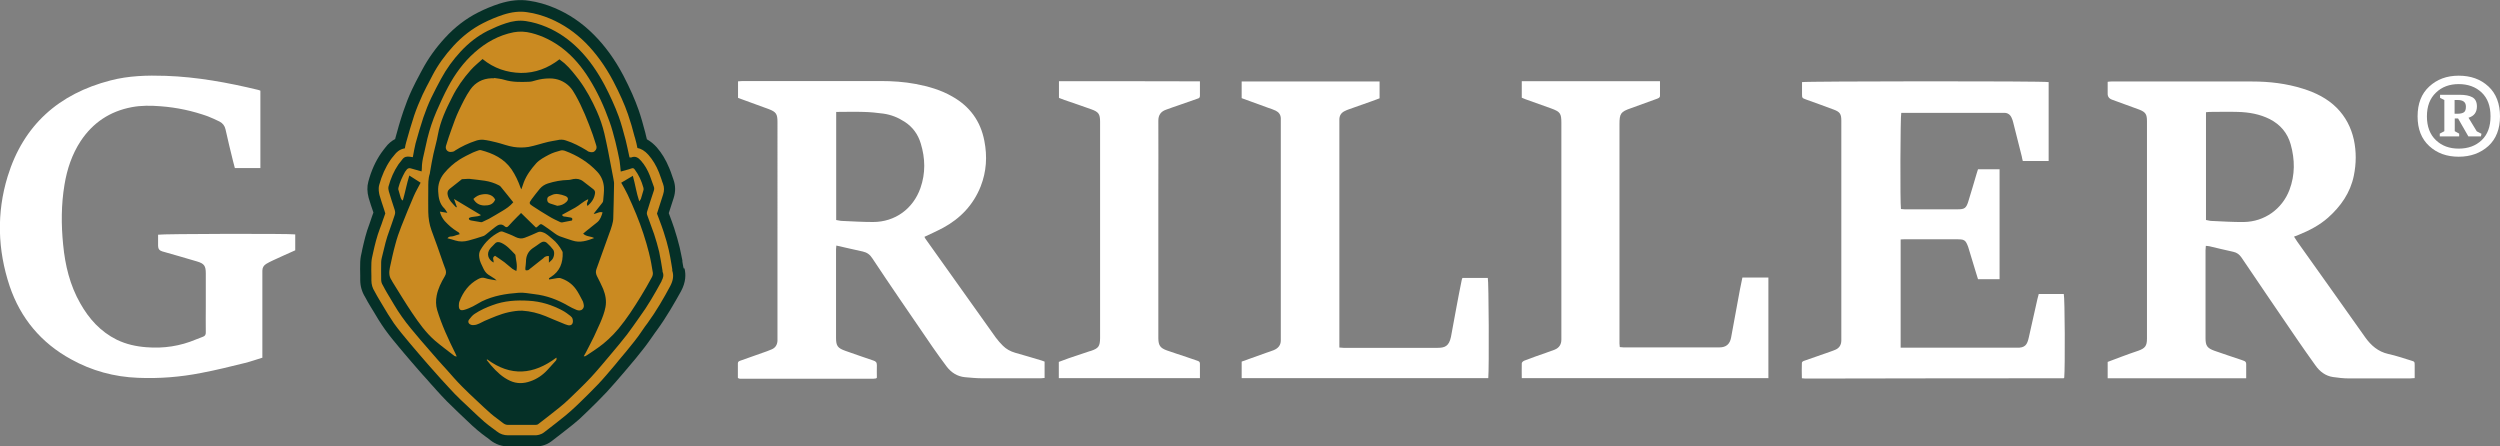
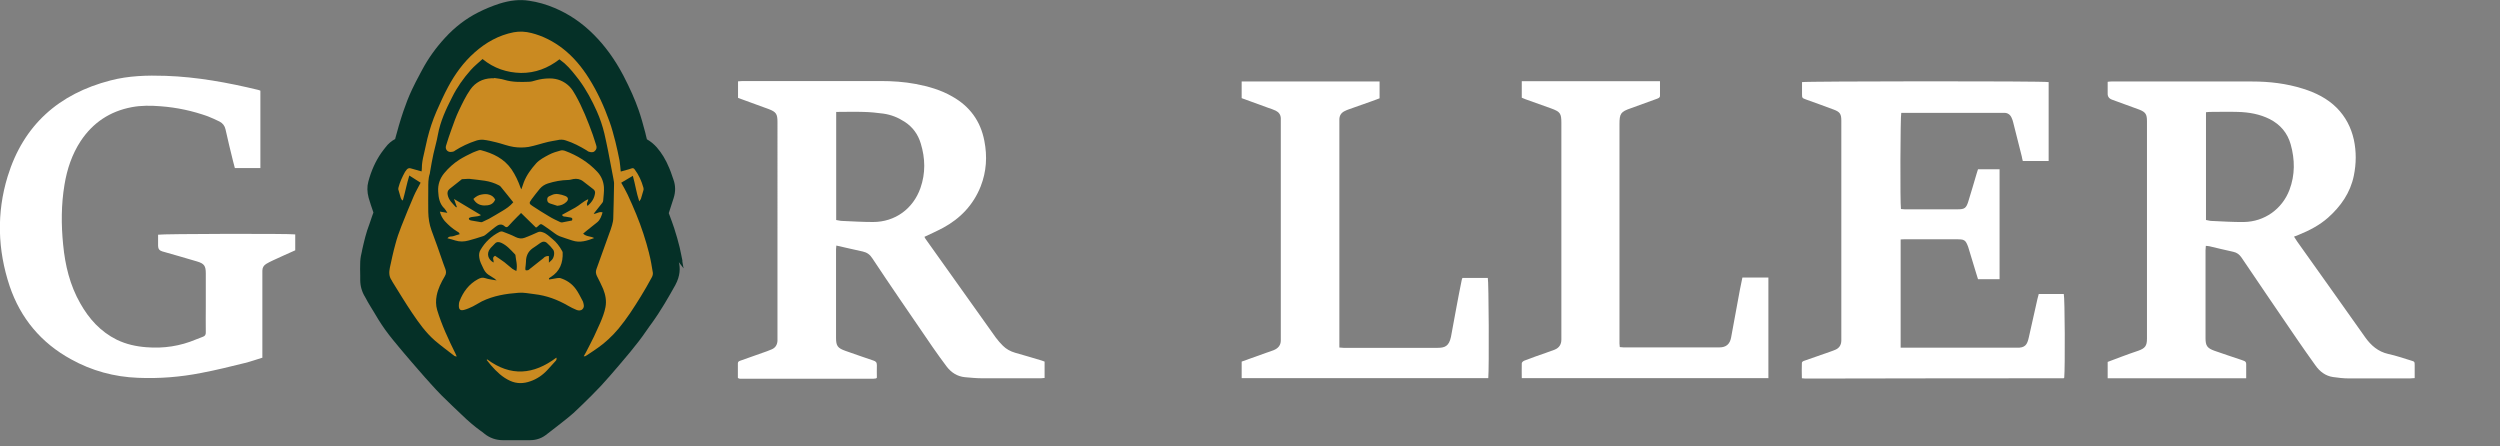
<svg xmlns="http://www.w3.org/2000/svg" viewBox="0 0 163.51 29.18" id="uuid-c2df5210-a3ac-47e8-9595-36f415cfad2d">
  <rect x="0" y="0" width="163.51" height="29.18" fill="#808080" stroke="none" />
  <defs>
    <clipPath id="uuid-06e78c98-8753-4335-8622-766238b13f04">
      <rect style="fill:none;" height="29.18" width="163.51" />
    </clipPath>
  </defs>
  <g style="clip-path:url(#uuid-06e78c98-8753-4335-8622-766238b13f04);">
    <path style="fill:#fff;" d="M17.17,23.39c-.36.11-.75.25-1.15.35-.94.23-1.89.47-2.85.65-1.37.27-2.75.38-4.15.32-1.55-.06-3.02-.46-4.37-1.21-1.96-1.07-3.31-2.69-4.02-4.79-.79-2.37-.86-4.79-.13-7.17,1.03-3.36,3.35-5.41,6.73-6.28,1.19-.31,2.39-.34,3.61-.3,2.05.07,4.06.44,6.05.92.05.01.08.03.14.05v5.06h-1.67c-.04-.15-.08-.3-.12-.46-.17-.69-.34-1.38-.49-2.07-.05-.23-.18-.4-.39-.51-.25-.12-.5-.24-.76-.34-1-.36-2.03-.58-3.09-.66-.64-.05-1.27-.06-1.9.06-1.42.27-2.53,1.01-3.33,2.21-.57.87-.89,1.83-1.06,2.85-.22,1.31-.22,2.62-.09,3.93.13,1.35.44,2.65,1.12,3.84.57,1.01,1.32,1.85,2.39,2.38.62.3,1.27.44,1.94.49,1.12.09,2.2-.07,3.24-.51.14-.06.29-.11.44-.17.15-.05.21-.14.2-.31-.01-.56,0-1.12,0-1.68v-2.16c0-.49-.1-.64-.57-.78-.76-.23-1.52-.44-2.28-.66-.18-.05-.27-.17-.27-.36v-.73c.23-.06,8.63-.08,8.97-.02v1.04c-.49.22-.99.44-1.48.67-.14.06-.28.14-.42.22-.16.1-.25.24-.25.44v5.67h0,0Z" />
-     <path style="fill:#fff;" d="M160.73,6.54c.37,0,.55.14.55.43,0,.19-.04.32-.14.38-.09.06-.23.09-.42.09h-.18v-.9h.18ZM162,6.96c0-.29-.1-.49-.3-.6s-.47-.16-.82-.16h-1.29v.2l.28.14v2.04l-.3.16v.18h1.27v-.18l-.29-.16v-.83h.22l.67,1.17h.82l.04-.17-.31-.16-.54-.89c.37-.11.55-.36.55-.74M159.32,9.17c-.39-.37-.59-.89-.59-1.56s.2-1.18.59-1.55c.39-.38.89-.56,1.49-.56s1.11.18,1.5.55c.39.37.58.89.58,1.56s-.19,1.19-.58,1.56c-.39.37-.89.55-1.5.55s-1.1-.18-1.49-.55M158.88,5.66c-.51.47-.76,1.12-.76,1.95s.25,1.47.76,1.94c.51.47,1.15.7,1.93.7s1.43-.24,1.94-.7c.51-.47.76-1.12.76-1.94s-.25-1.49-.76-1.96c-.51-.47-1.15-.7-1.94-.7s-1.42.24-1.93.71" />
-     <path style="fill:#053027;" d="M44.71,17.55s0-.06-.02-.09c-.02-.11-.04-.22-.06-.35v-.08c-.06-.28-.11-.56-.18-.86-.1-.4-.21-.81-.36-1.26-.09-.28-.2-.56-.29-.81-.02-.05-.04-.11-.06-.16.1-.32.21-.66.32-.99.13-.4.13-.82-.02-1.22-.03-.08-.06-.17-.09-.26-.05-.16-.11-.31-.18-.48-.22-.54-.49-.98-.82-1.36-.2-.22-.41-.39-.64-.52-.02-.09-.04-.18-.07-.28l-.03-.13c-.14-.53-.27-1.01-.44-1.5-.24-.69-.57-1.43-1-2.26-.56-1.06-1.19-1.93-1.94-2.68-.77-.77-1.61-1.34-2.56-1.74-.54-.23-1.1-.39-1.66-.47-.61-.1-1.25-.03-1.95.19-.46.15-.93.34-1.4.58-.79.4-1.52.96-2.15,1.65-.6.65-1.1,1.35-1.49,2.08-.02.04-.05.09-.07.13-.03.05-.06.11-.08.15l-.02.04c-.17.31-.34.64-.5.98-.23.49-.41.96-.57,1.43-.21.62-.39,1.26-.53,1.78,0,.01,0,.02,0,.03-.25.13-.47.32-.64.55-.02.02-.04.06-.07.09l-.04.05c-.05.06-.11.14-.17.23-.38.55-.65,1.16-.84,1.87-.09.32-.08.68.02,1.06.1.33.2.64.31.95v.02s0,0,0,0l-.07.19c-.06.18-.12.36-.18.53-.23.59-.36,1.17-.48,1.7,0,.03-.02.07-.02.11-.04.17-.1.41-.11.68-.01.32-.01.64,0,.91v.28c0,.4.11.78.32,1.12.03.05.06.1.09.16,0,0,0,.02.01.02.05.09.1.19.17.3.06.1.12.2.18.3l.07.11c.21.36.48.81.78,1.23.31.43.64.83.96,1.21l.32.38c.28.34.58.67.86,1l.28.32c.12.14.25.28.37.41l.2.23c.09.1.19.21.29.32l.06.07c.23.25.47.52.72.77.24.24.48.47.72.7l.59.56c.22.21.44.42.68.62.2.17.4.32.55.43l.1.07c.06.05.13.1.19.15.34.27.75.41,1.19.41h1.78c.22,0,.64-.04,1.03-.34.45-.34.93-.72,1.41-1.1.28-.22.53-.45.75-.67l.24-.23c.38-.37.82-.8,1.23-1.24.39-.42.76-.86,1.14-1.3l.22-.26c.35-.41.72-.85,1.08-1.32.18-.23.34-.46.5-.69l.05-.07c.1-.14.19-.28.3-.42.61-.84,1.12-1.74,1.55-2.51.33-.61.32-1.12.23-1.49" />
+     <path style="fill:#053027;" d="M44.71,17.55s0-.06-.02-.09c-.02-.11-.04-.22-.06-.35v-.08c-.06-.28-.11-.56-.18-.86-.1-.4-.21-.81-.36-1.26-.09-.28-.2-.56-.29-.81-.02-.05-.04-.11-.06-.16.1-.32.21-.66.32-.99.13-.4.13-.82-.02-1.22-.03-.08-.06-.17-.09-.26-.05-.16-.11-.31-.18-.48-.22-.54-.49-.98-.82-1.36-.2-.22-.41-.39-.64-.52-.02-.09-.04-.18-.07-.28l-.03-.13c-.14-.53-.27-1.01-.44-1.5-.24-.69-.57-1.43-1-2.26-.56-1.06-1.19-1.93-1.94-2.68-.77-.77-1.61-1.34-2.56-1.74-.54-.23-1.1-.39-1.66-.47-.61-.1-1.25-.03-1.95.19-.46.15-.93.34-1.4.58-.79.4-1.52.96-2.15,1.65-.6.65-1.1,1.35-1.49,2.08-.02.04-.05.09-.07.13-.03.05-.06.11-.08.15l-.02.04c-.17.31-.34.64-.5.98-.23.49-.41.96-.57,1.43-.21.62-.39,1.26-.53,1.78,0,.01,0,.02,0,.03-.25.13-.47.32-.64.55-.02.02-.04.06-.07.09l-.04.05c-.05.06-.11.14-.17.23-.38.55-.65,1.16-.84,1.87-.09.32-.08.68.02,1.06.1.33.2.64.31.95v.02s0,0,0,0l-.07.19c-.06.18-.12.36-.18.53-.23.59-.36,1.17-.48,1.7,0,.03-.02.07-.02.11-.04.17-.1.41-.11.68-.01.32-.01.64,0,.91v.28c0,.4.11.78.32,1.12.03.05.06.1.09.16,0,0,0,.02.01.02.05.09.1.19.17.3.06.1.12.2.18.3l.07.11c.21.36.48.81.78,1.23.31.43.64.83.96,1.21l.32.38c.28.34.58.67.86,1l.28.32l.2.23c.09.1.19.21.29.32l.06.07c.23.25.47.52.72.77.24.24.48.47.72.7l.59.56c.22.21.44.42.68.62.2.17.4.32.55.43l.1.07c.06.05.13.1.19.15.34.27.75.41,1.19.41h1.78c.22,0,.64-.04,1.03-.34.45-.34.93-.72,1.41-1.1.28-.22.53-.45.75-.67l.24-.23c.38-.37.82-.8,1.23-1.24.39-.42.76-.86,1.14-1.3l.22-.26c.35-.41.72-.85,1.08-1.32.18-.23.34-.46.5-.69l.05-.07c.1-.14.19-.28.3-.42.61-.84,1.12-1.74,1.55-2.51.33-.61.32-1.12.23-1.49" />
    <path style="fill:#fff;" d="M54.69,7.32v7.07c.14.02.27.06.4.06.67.03,1.34.07,2.01.07,1.44,0,2.62-.86,3.1-2.22.34-.97.32-1.94.02-2.92-.18-.6-.53-1.08-1.06-1.42-.43-.28-.89-.46-1.39-.53-.43-.06-.86-.1-1.29-.11-.58-.02-1.17,0-1.78,0h0ZM48.26,24.71v-.95c0-.11.08-.14.16-.17.48-.17.96-.34,1.44-.51.2-.07.41-.14.61-.23.24-.1.36-.29.38-.55,0-.11,0-.21,0-.31V7.97c0-.51-.09-.65-.56-.83-.59-.22-1.19-.43-1.78-.65-.08-.03-.15-.06-.24-.09v-1.08c.1,0,.19-.02.29-.02,3.01,0,6.03,0,9.04,0,.77,0,1.53.05,2.28.19.84.16,1.66.39,2.4.82,1.14.64,1.85,1.6,2.1,2.9.2,1.02.14,2.01-.24,2.98-.48,1.21-1.33,2.1-2.46,2.71-.39.21-.8.39-1.22.59.03.06.07.14.12.2,1.51,2.13,3.03,4.26,4.55,6.39.14.19.3.37.46.53.22.22.49.37.8.46.58.16,1.16.34,1.74.51.06.02.12.05.19.07v1.07c-.08,0-.15.02-.23.02-1.29,0-2.59,0-3.88,0-.36,0-.74-.04-1.1-.07-.5-.05-.89-.3-1.19-.69-.31-.41-.61-.83-.91-1.26-.74-1.07-1.46-2.13-2.19-3.2-.59-.87-1.19-1.75-1.77-2.63-.15-.24-.35-.38-.62-.44-.57-.12-1.14-.26-1.73-.39,0,.09-.02.16-.02.23v5.81c0,.53.11.67.62.85.61.21,1.21.43,1.82.63.16.05.23.12.23.3-.01.28,0,.55,0,.82-.01.02-.02.02-.03.03,0,0-.02.02-.02.02-.06,0-.11.02-.17.02h-8.75s-.05-.02-.11-.04h0Z" />
    <path style="fill:#fff;" d="M144.29,14.39c.13.02.24.06.35.06.71.03,1.42.08,2.12.07,1.34-.02,2.5-.84,2.98-2.1.37-.98.36-1.98.08-2.98-.21-.74-.67-1.29-1.37-1.65-.66-.33-1.36-.45-2.08-.47-.62-.02-1.25,0-1.87,0-.07,0-.15.02-.22.02v7.05h0ZM150.04,15.48c.08.13.14.22.2.31,1.49,2.1,2.98,4.18,4.46,6.28.38.53.84.93,1.5,1.08.51.11,1,.28,1.49.43.23.07.24.07.24.31v.84c-.12,0-.21.02-.31.02-1.33,0-2.66,0-3.99,0-.35,0-.7-.04-1.04-.09-.49-.07-.87-.36-1.15-.76-.39-.55-.78-1.09-1.16-1.65-1.23-1.8-2.46-3.6-3.68-5.41-.14-.2-.3-.32-.53-.37-.52-.11-1.03-.24-1.55-.36-.07-.02-.15-.02-.25-.03,0,.11-.02.2-.02.29v5.75c0,.49.11.65.58.82.59.21,1.18.4,1.77.6.06.02.11.04.16.06.1.03.15.1.15.21v.93h-9.06v-1.07c.32-.12.62-.24.93-.35.35-.13.71-.26,1.07-.38.45-.16.57-.32.57-.79,0-3.04,0-6.08,0-9.13v-5.1c0-.44-.09-.59-.5-.75-.59-.22-1.19-.43-1.78-.65-.2-.07-.3-.21-.29-.41v-.76c.08-.01.16-.02.24-.02,3.07,0,6.14,0,9.21,0,1.13,0,2.24.13,3.32.47.83.26,1.59.63,2.22,1.26.57.58.93,1.27,1.11,2.07.17.79.16,1.57,0,2.36-.23,1.12-.85,2-1.69,2.75-.57.5-1.23.84-1.92,1.12-.09.04-.17.07-.31.12h0Z" />
    <path style="fill:#fff;" d="M133.32,19.23h1.66c.07.24.09,4.8.03,5.47,0,0-.01.02-.02.02,0,0-.02.02-.02.02-5.63,0-11.26.01-16.89.02-.06,0-.13-.01-.23-.02-.01-.33-.01-.66,0-.99,0-.11.11-.14.2-.17.55-.19,1.1-.39,1.66-.58.11-.04.23-.08.34-.13.25-.11.37-.31.38-.58V7.89c0-.43-.09-.57-.49-.72-.6-.23-1.21-.44-1.81-.66-.27-.1-.27-.1-.27-.38v-.76c.21-.06,15.82-.08,16.13,0v5.16h-1.69c-.03-.1-.05-.2-.07-.31-.19-.74-.37-1.48-.56-2.22-.02-.1-.06-.2-.1-.29-.09-.21-.25-.33-.48-.33h-6.66s-.06,0-.08,0c-.06.19-.08,5.89-.02,6.29.08,0,.16.02.24.02h3.46c.46,0,.57-.07.71-.53.19-.61.37-1.23.55-1.84.02-.08.05-.16.08-.25h1.41v7.19h-1.41c-.04-.13-.08-.27-.13-.42-.17-.56-.34-1.12-.51-1.68-.03-.09-.07-.18-.11-.26-.07-.15-.19-.23-.36-.24-.07,0-.13-.01-.2-.01h-3.54c-.06,0-.13,0-.21.01v7.08h7.57c.59.03.71-.22.81-.66.19-.85.38-1.7.57-2.54.02-.09.05-.18.08-.3h.01Z" />
    <path style="fill:#fff;" d="M81.21,24.73v-1.08c.53-.19,1.06-.38,1.59-.57.18-.06.36-.12.53-.19.28-.12.44-.32.44-.63v-.51c0-4.59,0-9.18,0-13.77,0-.09,0-.17,0-.25-.01-.23-.13-.39-.33-.49-.16-.07-.33-.14-.5-.19-.57-.21-1.15-.42-1.73-.63v-1.09c3-.01,5.99,0,9.02,0v1.1c-.19.07-.37.14-.54.2-.49.17-.98.35-1.47.52-.09.03-.18.07-.26.11-.24.11-.36.3-.36.56,0,.23,0,.47,0,.71v14.2c.11,0,.19.02.27.02h6.15c.47,0,.75-.1.88-.72.13-.65.23-1.3.36-1.95.11-.59.22-1.17.34-1.75,0-.05.03-.09.05-.15h1.66c.06.21.09,5.92.03,6.55h-16.13Z" />
    <path style="fill:#fff;" d="M115.67,24.73h-16.14c0-.33-.01-.65,0-.97,0-.06.09-.14.16-.17.47-.18.94-.35,1.41-.51.19-.07.39-.14.58-.21.3-.12.44-.35.44-.66v-14.17c0-.62-.07-.73-.67-.95-.56-.2-1.12-.4-1.68-.6-.08-.03-.15-.06-.24-.1v-1.08h9.04v.95c0,.14-.11.16-.2.2-.57.2-1.13.41-1.71.62-.66.23-.74.34-.74,1.05,0,4.43,0,8.86,0,13.29v1.05c0,.07.01.15.02.23.09,0,.16.02.23.02,2.1,0,4.19,0,6.29,0,.43,0,.68-.21.76-.64.2-1.05.38-2.1.58-3.15.05-.26.11-.52.16-.78h1.7v6.56h0,0Z" />
-     <path style="fill:#fff;" d="M69.26,6.4v-1.09c3.07,0,6.13,0,9.22.01v.96c0,.11-.07.15-.15.17-.4.14-.8.28-1.2.42-.29.1-.59.2-.88.31-.33.12-.49.35-.49.71.01,1.57,0,3.13,0,4.7v9.55c.01.45.12.62.56.78.44.16.88.29,1.31.44.22.07.45.16.67.23.1.03.18.07.18.19v.95h-9.23v-1.06c.22-.08.43-.16.65-.24.45-.15.89-.3,1.34-.45.04-.01.07-.02.11-.03.5-.17.59-.3.6-.83V7.96c0-.5-.1-.64-.57-.81-.58-.21-1.18-.41-1.76-.61-.11-.04-.23-.09-.34-.13h.01,0Z" />
    <path style="fill:#ca8a21;" d="M38.1,19.67c-.14-.26-.27-.54-.45-.78-.25-.34-.59-.57-1-.7-.06-.02-.14,0-.21,0-.18.03-.35.06-.52.09,0-.02-.02-.04-.02-.07.04-.03.07-.07.12-.09.6-.37.81-.94.78-1.61,0-.04-.03-.08-.05-.12-.16-.29-.36-.55-.62-.76-.2-.16-.38-.36-.64-.44-.12-.04-.21-.05-.32,0-.28.13-.56.25-.85.36-.2.08-.4.05-.61-.05-.26-.14-.55-.24-.83-.35-.06-.02-.15-.01-.21.02-.53.27-.94.66-1.24,1.17-.1.16-.11.33-.08.52.03.25.15.45.25.67.08.18.19.34.36.45.13.08.25.16.38.24.04.03.07.06.14.12-.28-.05-.52-.07-.75-.15-.18-.06-.32-.01-.47.07-.59.32-.96.82-1.2,1.43-.04.09-.05.21-.05.31,0,.25.11.33.34.27.2-.05.39-.14.58-.23.2-.1.39-.23.59-.33.76-.37,1.57-.5,2.39-.56.35-.03.7.05,1.05.09.79.09,1.51.36,2.2.76.17.1.35.19.55.27.12.05.27.06.38-.04.11-.1.11-.22.08-.35-.02-.07-.03-.15-.07-.21h0s0,0,0,0ZM33.78,17.73c-.11-.06-.2-.1-.27-.15-.18-.14-.34-.29-.52-.43-.2-.15-.42-.29-.61-.42-.24.12-.06.3-.1.44-.37-.2-.47-.59-.23-.9.09-.12.22-.22.32-.34.12-.13.27-.11.41-.05.36.16.61.45.88.73.02.02.05.05.05.07.03.33.15.66.06,1.05h0ZM35.56,16.87c-.31.24-.61.48-.91.72-.03.03-.07.07-.11.08-.05.01-.12.02-.16,0-.02-.01-.02-.09-.02-.14.01-.13.04-.27.04-.4,0-.36.12-.66.42-.88.17-.12.35-.23.52-.36.15-.11.31-.11.43,0,.15.13.29.28.41.44.12.17.06.52-.09.67-.05.05-.1.09-.19.18v-.43c-.14-.02-.24.03-.33.1h0s0,0,0,0Z" />
    <path style="fill:#ca8a21;" d="M35.95,13.3c.17.06.34.11.5.16.23-.02.42-.09.58-.24.18-.16.15-.33-.08-.41-.13-.05-.27-.09-.41-.11-.09-.02-.19-.02-.28,0-.11.02-.21.08-.31.12-.1.04-.16.1-.16.22,0,.11.03.21.15.25h0s0,0,0,0Z" />
    <path style="fill:#ca8a21;" d="M31.87,23.5s-.02.03-.04.04c.1.12.19.25.29.36.36.41.74.78,1.25,1.01.44.2.88.18,1.31.03.44-.15.82-.41,1.13-.75.17-.18.33-.36.5-.55.06-.06.12-.13.08-.25-1.49,1.12-2.99,1.26-4.53.11h0Z" />
-     <path style="fill:#ca8a21;" d="M37.33,20.68c-.17-.13-.35-.27-.54-.37-.69-.37-1.43-.6-2.21-.64-.8-.05-1.6,0-2.37.29-.42.15-.81.33-1.17.57-.14.09-.25.23-.36.37-.09.12-.05.26.08.32.07.04.15.05.23.04.26-.01.47-.17.7-.27.52-.22,1.03-.45,1.58-.57.29-.06.59-.11.89-.1.52.03,1.04.16,1.53.36.36.15.72.31,1.08.45.12.05.25.11.38.14.2.04.32-.06.32-.26,0-.12-.03-.25-.15-.33h0Z" />
    <path style="fill:#ca8a21;" d="M32.39,13.06c-.08-.17-.22-.28-.4-.33-.16-.05-.31-.04-.48-.01-.21.03-.38.13-.55.29.16.29.4.42.71.43.3,0,.57-.05.71-.37" />
    <path style="fill:#ca8a21;" d="M42.46,16.59c-.22-.87-.5-1.73-.84-2.56-.18-.44-.37-.87-.57-1.3-.12-.26-.27-.51-.42-.78.26-.15.51-.3.76-.45.16.56.23,1.11.42,1.67.06-.09.09-.12.11-.17.06-.19.12-.39.17-.58.01-.05,0-.1-.01-.15-.12-.43-.3-.83-.57-1.19-.05-.07-.11-.1-.19-.07-.07.02-.14.05-.22.07-.17.05-.34.09-.5.14-.03-.26-.04-.49-.08-.72-.08-.41-.17-.82-.27-1.23-.12-.45-.23-.9-.39-1.33-.35-.98-.78-1.92-1.33-2.8-.47-.75-1.03-1.43-1.73-1.97-.61-.47-1.29-.82-2.04-1.01-.38-.1-.78-.12-1.16-.05-.98.19-1.83.67-2.57,1.33-.72.64-1.27,1.4-1.72,2.24-.28.52-.52,1.06-.76,1.6-.25.58-.45,1.18-.6,1.79-.09.36-.15.72-.24,1.07-.07.29-.12.57-.12.86,0,.07-.01.14-.02.21-.25-.07-.48-.13-.71-.2-.1-.03-.18,0-.25.07-.04.05-.09.11-.12.16-.18.33-.34.67-.43,1.03-.01.05-.02.11,0,.15.05.17.1.35.15.52.02.06.06.11.09.16.02,0,.03,0,.05,0,.15-.52.25-1.07.42-1.62.27.17.5.32.74.47-.16.31-.32.58-.45.88-.28.65-.55,1.31-.81,1.97-.15.38-.29.78-.39,1.17-.14.5-.25,1.02-.36,1.53-.06.29-.07.58.12.84.03.05.05.11.09.16.41.66.81,1.32,1.24,1.96.44.65.89,1.29,1.5,1.82.41.35.84.66,1.26.99.03.03.09.03.16.05-.04-.09-.05-.14-.08-.19-.46-.93-.9-1.87-1.2-2.86-.09-.31-.09-.63-.03-.94.09-.45.29-.86.53-1.26.1-.16.1-.31.04-.47-.04-.13-.1-.25-.14-.38-.25-.72-.5-1.45-.77-2.16-.14-.39-.2-.78-.21-1.19-.01-.5,0-1.01,0-1.51,0-.34-.01-.68.1-1,.01-.04.01-.09.02-.13.07-.39.13-.78.22-1.17.09-.42.22-.83.29-1.25.16-.88.53-1.67.93-2.45.32-.65.74-1.24,1.22-1.78.23-.26.51-.48.77-.72.74.61,1.6.89,2.51.91.93.01,1.77-.31,2.52-.89.12.09.22.17.33.26.37.33.66.71.96,1.1.47.64.84,1.33,1.16,2.05.21.47.37.95.49,1.45.09.37.16.75.24,1.12.12.61.24,1.22.35,1.83.03.14.05.28.04.42-.01.72-.03,1.44-.05,2.16,0,.15-.04.31-.08.46-.05.19-.12.37-.19.56-.28.77-.55,1.54-.83,2.31-.06.16-.04.3.03.45.14.28.29.56.41.85.15.38.23.77.15,1.19-.07.36-.2.69-.34,1.02-.13.3-.27.6-.41.9-.17.35-.35.69-.53,1.04-.04.08-.08.15-.14.25.06,0,.08,0,.09,0,.04-.02.08-.04.12-.07.48-.32.97-.63,1.39-1.03.24-.22.46-.45.67-.7.55-.66,1.01-1.38,1.46-2.11.25-.41.49-.82.72-1.25.05-.09.08-.2.07-.3-.07-.43-.14-.86-.25-1.28h0Z" />
-     <path style="fill:#ca8a21;" d="M43.97,17.65s0-.03,0-.04c-.02-.12-.04-.24-.06-.36-.05-.29-.1-.6-.17-.9-.08-.36-.19-.74-.34-1.2-.09-.26-.18-.53-.28-.78-.05-.13-.1-.27-.15-.4.13-.42.27-.84.4-1.25.08-.24.08-.48-.01-.71-.04-.09-.07-.19-.1-.29-.05-.15-.1-.29-.16-.44-.18-.45-.41-.83-.69-1.15-.25-.28-.49-.41-.72-.45-.04-.21-.09-.42-.15-.63l-.04-.13c-.12-.48-.26-.96-.43-1.45-.23-.67-.55-1.37-.96-2.16-.53-1-1.12-1.81-1.8-2.5-.7-.7-1.46-1.22-2.33-1.59-.48-.2-.98-.35-1.49-.42-.49-.08-1.02-.02-1.6.17-.42.14-.86.32-1.29.54-.71.36-1.36.86-1.94,1.49-.56.61-1.02,1.25-1.37,1.92-.05.1-.1.19-.15.29-.17.32-.34.64-.5.98-.22.48-.4.92-.55,1.36-.2.6-.37,1.21-.52,1.74-.04.14-.07.27-.09.41-.36.06-.57.28-.68.43-.02.03-.06.07-.09.11-.05.06-.12.14-.17.22-.33.48-.57,1.02-.74,1.64-.07.27-.01.52.02.66.09.32.2.63.3.94l.08.26c-.05.14-.1.28-.15.42-.06.19-.13.38-.2.56-.21.55-.34,1.1-.45,1.6,0,.03-.02.06-.02.09-.04.16-.08.35-.09.55-.01.3-.01.59,0,.88v.28c0,.26.07.5.21.72.04.06.08.14.12.22.05.08.09.17.15.26.08.14.17.28.25.42.23.39.47.79.74,1.18.32.45.68.87,1.02,1.28.07.09.15.18.22.26.3.36.61.71.91,1.06l.22.25c.16.18.32.36.47.53l.09.1c.1.11.19.22.29.32.25.27.5.55.76.82.26.27.54.53.81.78.08.07.15.15.23.22l.17.16c.23.22.48.45.73.67.17.15.35.28.51.4.1.08.21.15.31.23.21.17.46.25.73.25h1.78c.12,0,.36-.03.57-.19.52-.4.96-.74,1.39-1.09.24-.2.48-.41.7-.62l.24-.23c.4-.39.81-.79,1.21-1.21.39-.41.75-.85,1.11-1.27l.22-.27c.36-.43.72-.85,1.06-1.29.19-.24.36-.48.52-.72.1-.15.2-.29.31-.43.59-.81,1.09-1.68,1.49-2.43.2-.37.25-.72.13-1.04v.02s.01,0,.01,0ZM43.27,18.39c-.44.81-.9,1.61-1.45,2.36-.27.38-.53.76-.81,1.13-.33.43-.69.85-1.04,1.27-.43.51-.86,1.03-1.31,1.52-.46.49-.94.95-1.42,1.41-.21.2-.43.4-.66.58-.45.37-.92.72-1.38,1.08-.05.04-.12.05-.19.05-.59,0-1.19,0-1.78,0-.12,0-.23-.04-.33-.12-.26-.21-.55-.4-.8-.62-.3-.26-.59-.54-.88-.81-.34-.32-.69-.64-1.02-.98-.36-.36-.69-.75-1.03-1.13-.19-.2-.37-.41-.56-.62-.37-.43-.75-.86-1.12-1.29-.41-.49-.84-.98-1.21-1.51-.36-.5-.65-1.04-.97-1.56-.1-.16-.18-.33-.27-.49-.08-.12-.11-.25-.11-.38,0-.38-.01-.75,0-1.13,0-.18.06-.35.1-.53.12-.51.24-1.02.43-1.52.13-.34.23-.68.35-1.02.05-.13.04-.25,0-.37-.13-.4-.26-.79-.38-1.2-.03-.1-.04-.21-.02-.31.14-.52.35-1.01.65-1.45.08-.11.17-.21.25-.32.13-.18.3-.21.5-.18.06.01.12.02.19.03.06-.32.11-.62.18-.9.16-.57.32-1.14.51-1.7.15-.44.32-.87.52-1.29.2-.42.42-.83.64-1.24.35-.65.78-1.24,1.28-1.78.51-.55,1.09-1.01,1.76-1.35.39-.19.79-.37,1.2-.5.42-.14.86-.21,1.31-.14.46.07.9.2,1.33.38.81.34,1.5.83,2.12,1.45.69.69,1.23,1.49,1.69,2.35.35.67.67,1.36.93,2.07.18.5.31,1.02.45,1.53.09.34.15.69.23,1.03,0,.03.02.07.03.11.04,0,.07,0,.1,0,.28-.12.48.02.65.22.25.28.43.61.57.96.09.24.17.48.26.72.04.1.03.19,0,.28-.15.45-.3.91-.44,1.37-.02.06-.02.13,0,.19.15.42.31.84.46,1.27.12.38.24.76.33,1.15.09.41.15.83.22,1.24,0,.03,0,.06.01.09.09.21.03.4-.07.58h0s0,.01,0,.01Z" />
    <path style="fill:#ca8a21;" d="M29.74,9.86c.44-.28.91-.5,1.4-.66.15-.05.31-.07.46-.06.29.03.58.1.86.17.38.09.74.24,1.13.3.32.05.66.05.98,0,.43-.08.85-.23,1.28-.33.19-.05.4-.07.59-.11.2-.05.39-.05.58.02.47.15.91.38,1.34.64.05.03.1.08.15.09.13.04.27.07.38-.03.13-.11.16-.24.1-.4-.08-.23-.14-.46-.22-.68-.32-.89-.67-1.77-1.13-2.59-.11-.2-.24-.41-.4-.57-.35-.34-.78-.52-1.28-.52-.32,0-.62.04-.93.13-.15.05-.31.09-.46.09-.53.02-1.06.03-1.59-.13-.21-.07-.44-.08-.66-.12,0,0,0,.02,0,.02h-.18c-.58.02-1.06.28-1.38.74-.3.43-.53.92-.76,1.4-.18.38-.32.78-.46,1.17-.13.36-.26.74-.37,1.11-.06.21.08.4.3.4.09,0,.2-.02.27-.07h0Z" />
    <path style="fill:#ca8a21;" d="M29.25,15.58c.19.05.36.09.53.15.29.09.58.08.87,0,.31-.08.62-.18.93-.28.08-.02.15-.07.21-.12.21-.16.4-.34.61-.49.19-.15.4-.24.62-.03.08.07.16.06.23-.02.19-.21.39-.42.59-.62.08-.08.16-.15.24-.24.33.32.66.64.97.95.04-.01.05-.01.06-.02.02-.02.05-.04.07-.06.18-.17.19-.18.38-.05.25.16.49.35.73.52.1.07.2.14.31.18.27.1.56.19.83.28.5.17.96.02,1.43-.16-.22-.13-.51-.08-.72-.29.07-.06.13-.11.19-.16.24-.2.5-.39.74-.59.19-.16.27-.4.34-.64-.22-.07-.38.09-.58.1.03-.04.04-.07.06-.09.17-.21.34-.42.5-.63.03-.04.06-.09.06-.14.02-.3.07-.6.05-.89-.03-.38-.17-.72-.44-1.01-.59-.63-1.31-1.07-2.12-1.37-.08-.03-.18-.04-.26-.02-.27.07-.53.15-.78.28-.3.16-.61.32-.83.56-.33.37-.63.77-.81,1.24-.05.14-.1.29-.16.46-.03-.06-.05-.08-.06-.12-.15-.42-.33-.81-.58-1.18-.49-.71-1.21-1.05-2.01-1.26-.03-.01-.07,0-.11,0-.13.05-.27.09-.4.15-.3.14-.6.29-.89.47-.39.25-.72.55-1,.89-.28.34-.42.75-.39,1.19.02.42.09.82.42,1.13.06.06.1.15.18.27-.19-.03-.34-.05-.49-.08.06.25.17.44.32.62.24.26.5.49.81.68.07.04.15.07.16.18-.13.04-.27.07-.39.12-.12.05-.29-.02-.4.14h0s0,0,0,0ZM34.74,13.07c.19-.25.37-.49.57-.73.14-.16.31-.27.52-.34.44-.14.88-.22,1.34-.23.11,0,.22-.04.33-.06.23-.04.45,0,.64.15.22.17.44.34.66.51.08.06.13.15.12.25-.04.35-.22.61-.49.85-.12-.18.05-.29.04-.44-.33.14-.56.39-.85.55-.29.16-.58.31-.86.47.05.13.15.11.23.12.12.02.23.04.35.06.09.02.12.08.07.19-.21.04-.44.09-.66.13-.03,0-.07-.01-.1-.02-.25-.12-.5-.23-.74-.38-.36-.21-.72-.44-1.07-.67-.24-.15-.25-.21-.08-.43h0ZM29.7,13.03c.07.19.12.35.18.51-.02,0-.03.02-.05.02-.22-.24-.48-.46-.55-.81-.03-.15-.01-.28.12-.39.27-.21.54-.42.81-.64.17,0,.34-.03.51-.02.32.03.65.08.98.12.33.05.64.15.93.3.04.02.08.05.11.08.27.34.55.67.83,1.03-.22.26-.47.42-.72.57-.29.18-.58.34-.87.51-.14.07-.28.14-.42.2-.03.02-.07.03-.11.02-.21-.03-.42-.07-.64-.11-.09-.02-.16-.05-.14-.16.23-.13.52-.05.79-.19-.6-.36-1.16-.7-1.77-1.06h0Z" />
  </g>
</svg>